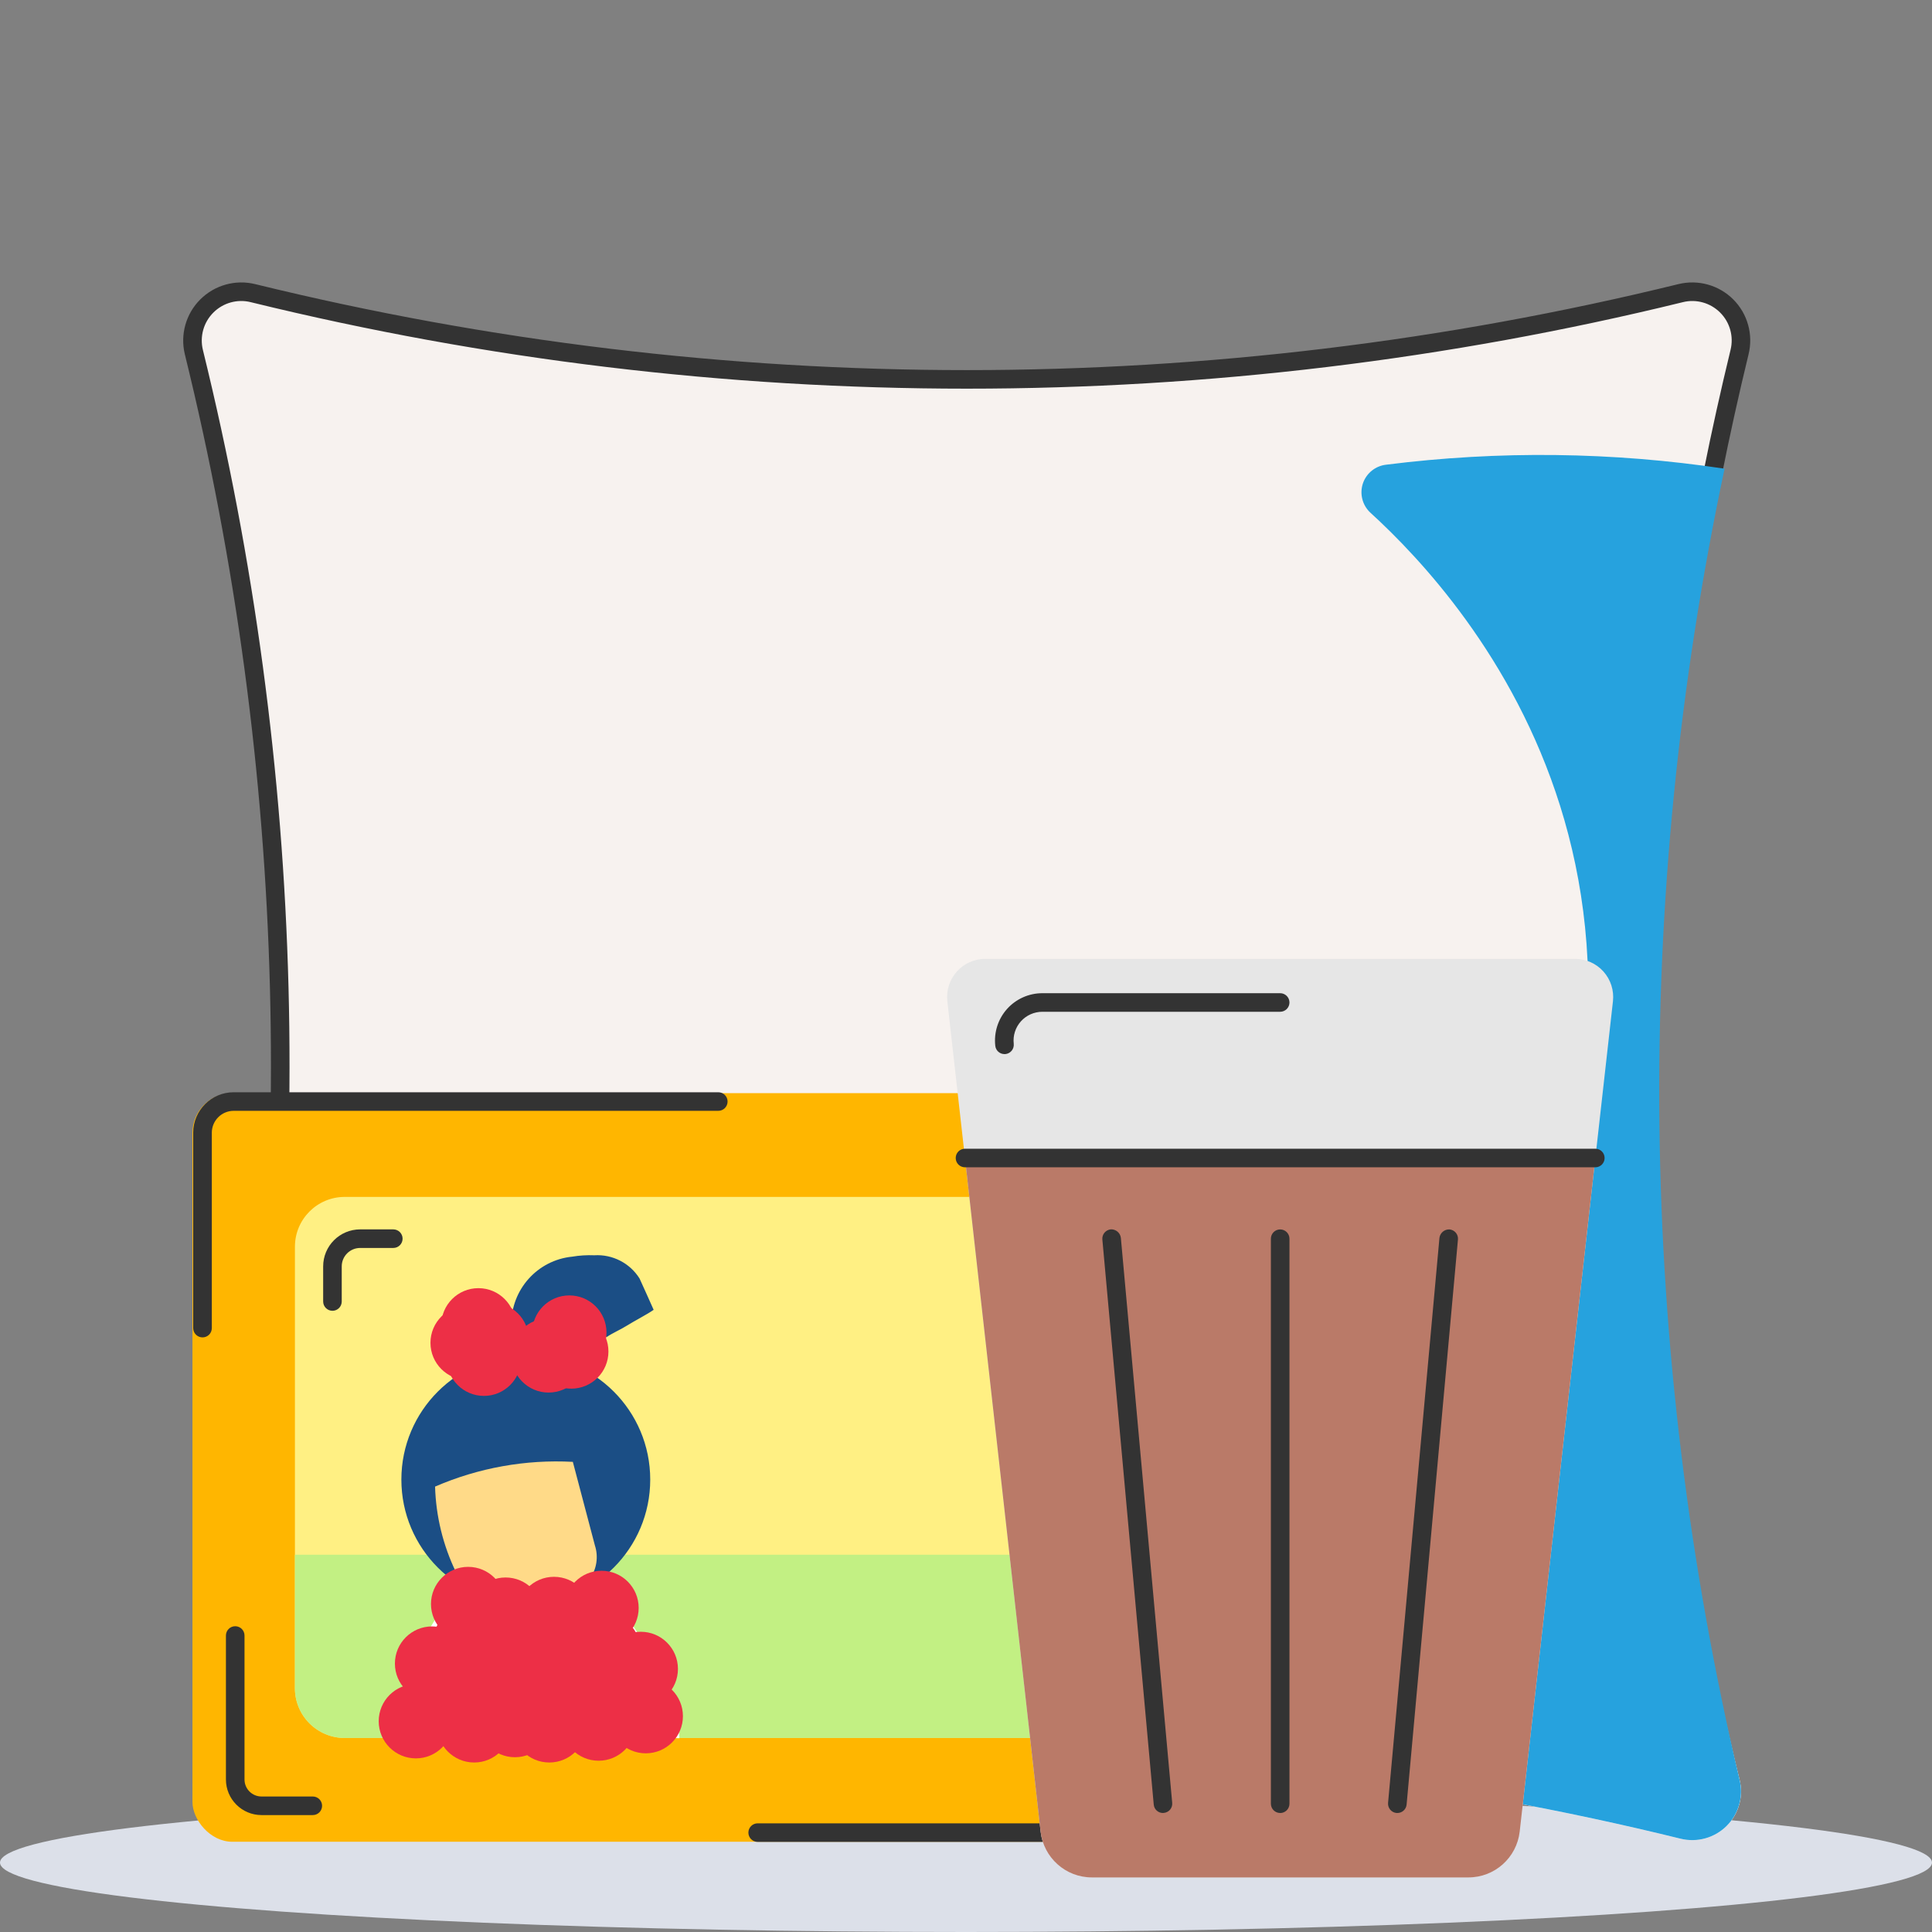
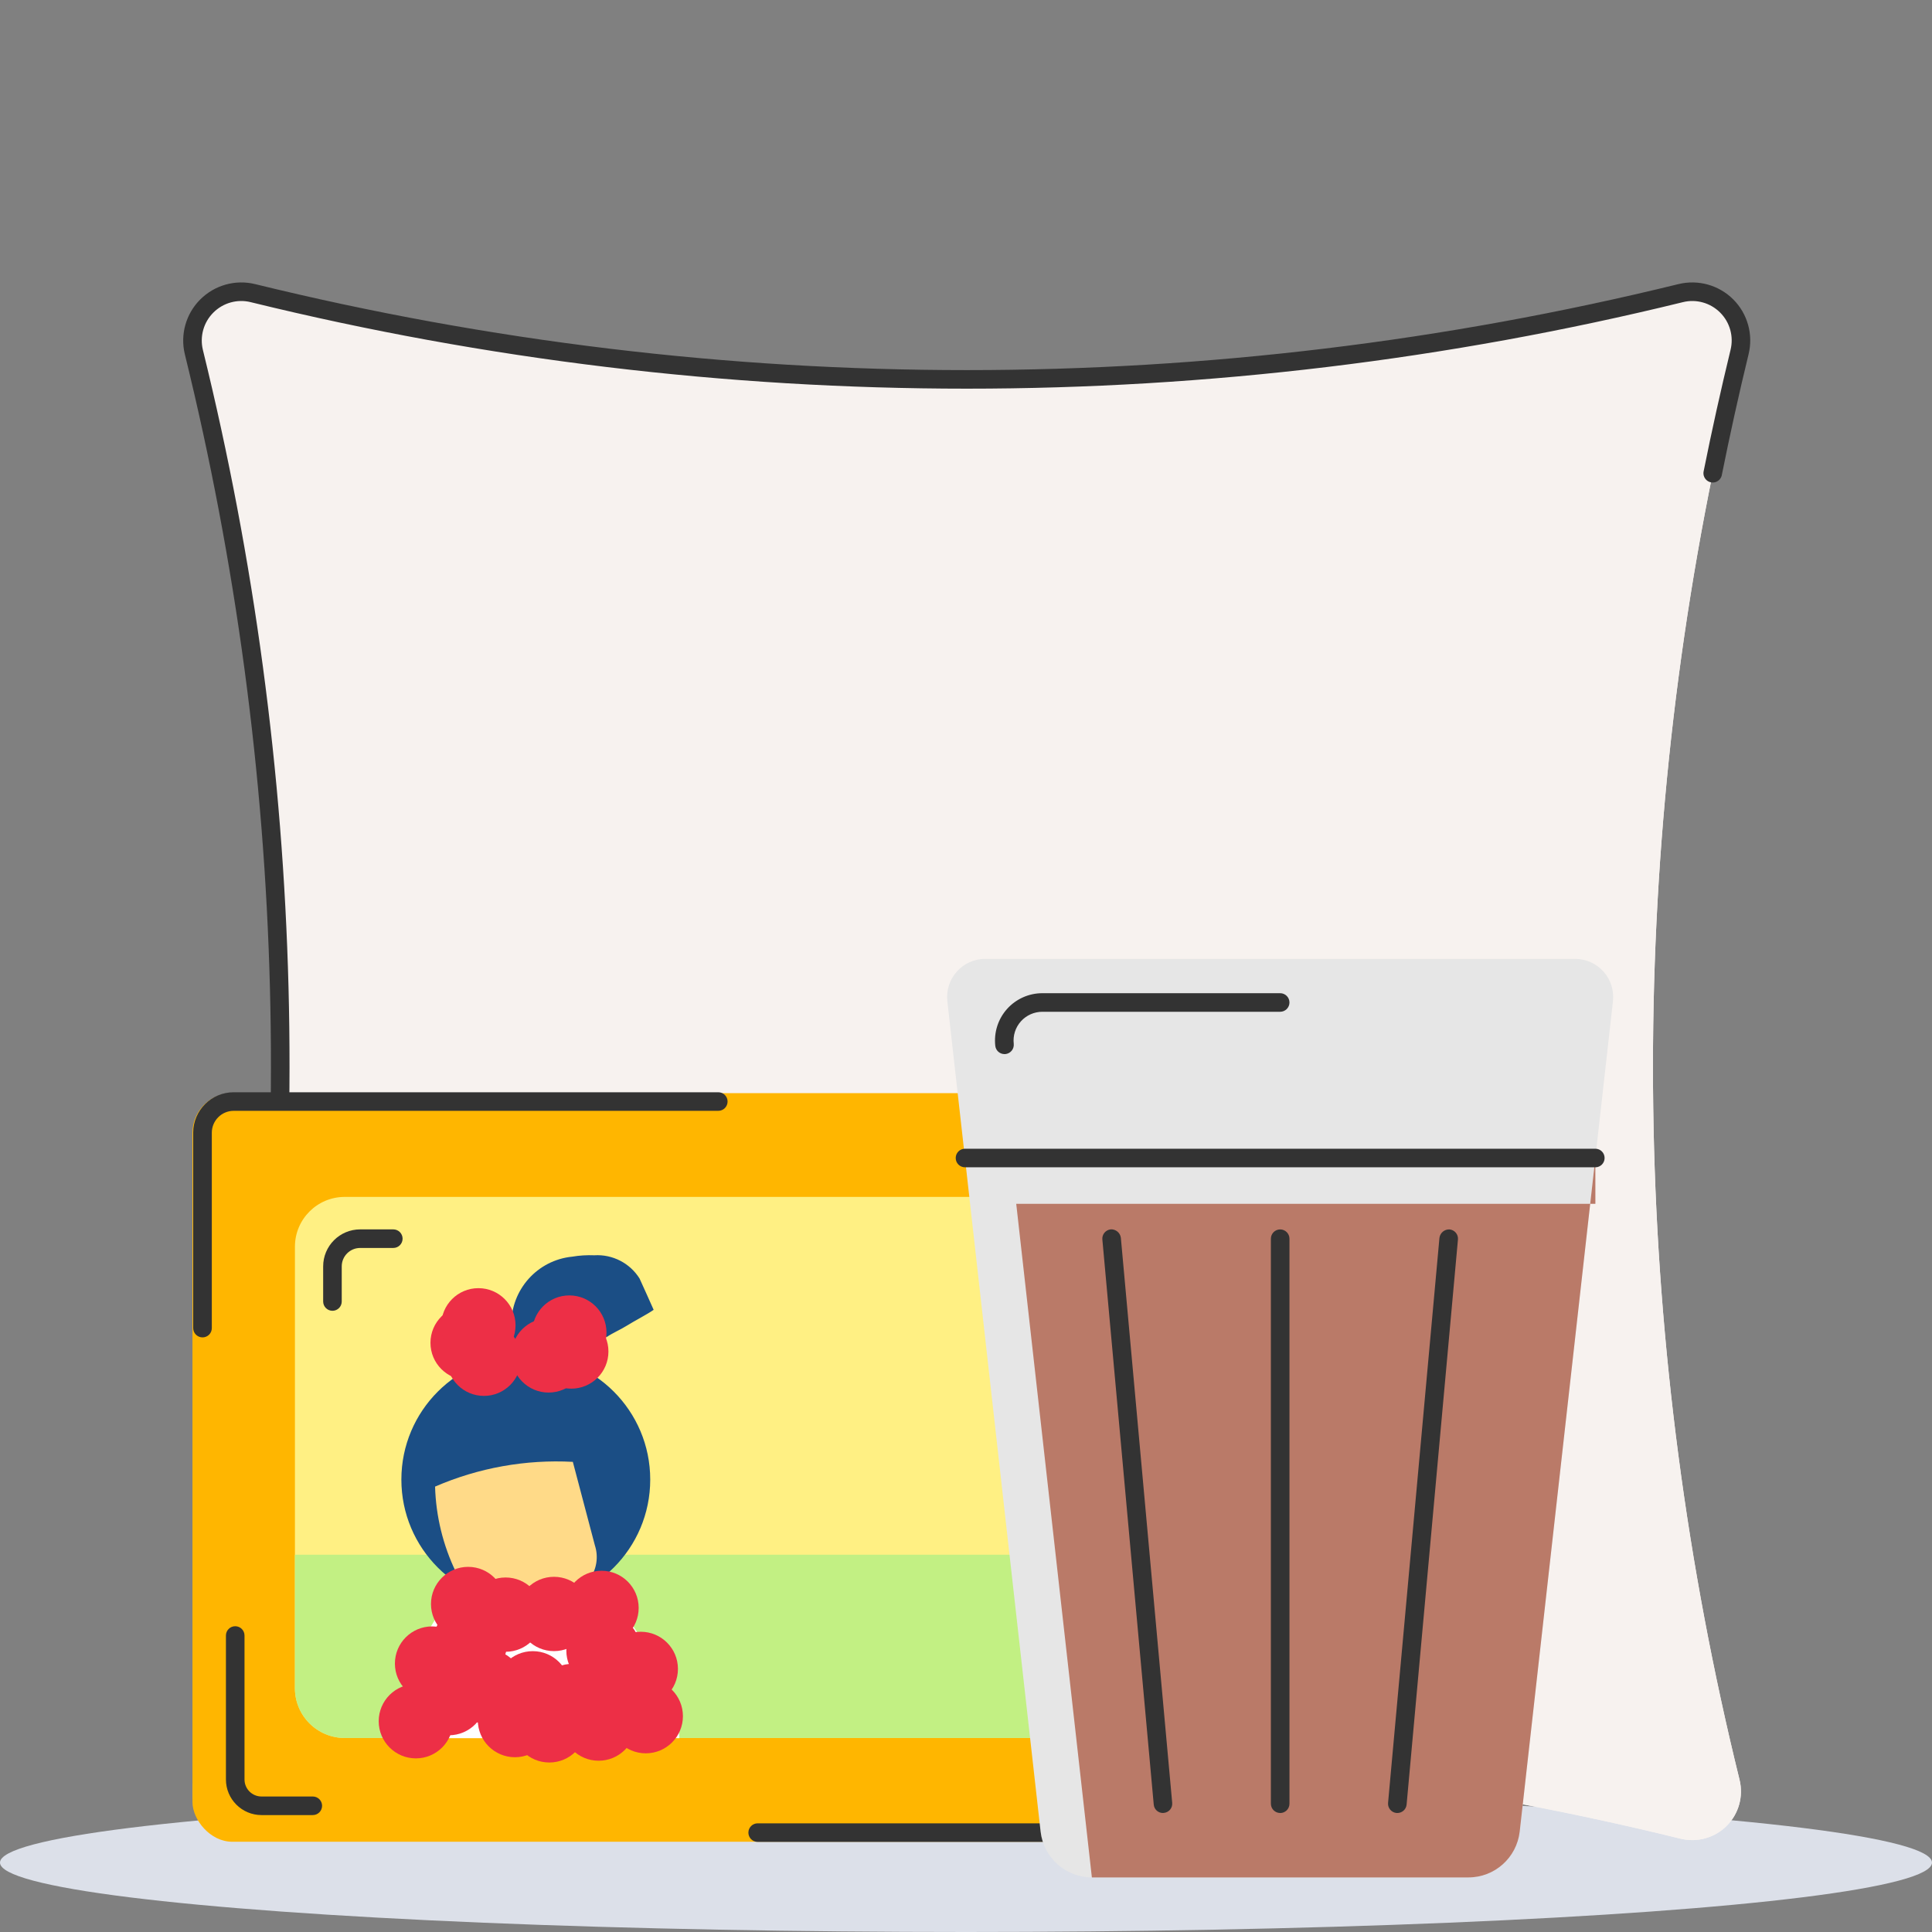
<svg xmlns="http://www.w3.org/2000/svg" width="52" height="52" viewBox="0 0 52 52">
  <rect x="0" y="0" width="52" height="52" fill="#808080" stroke="none" />
  <g fill="none" fill-rule="evenodd">
    <ellipse cx="26" cy="50.132" fill="#DCE0E9" fill-rule="nonzero" rx="26" ry="1.868" />
    <path fill="#F7F2EF" fill-rule="nonzero" d="M46.82 47.903c.11.445-.021.915-.346 1.24-.324.324-.794.455-1.24.346-12.62-3.11-25.806-3.11-38.426 0-.446.109-.916-.022-1.241-.346-.325-.324-.457-.794-.35-1.24.336-1.38.635-2.758.896-4.137 2.183-11.36 1.878-23.06-.895-34.29-.108-.446.024-.916.35-1.24.324-.324.794-.455 1.24-.346 12.62 3.11 25.806 3.11 38.426 0 .446-.11.916.022 1.24.346.325.325.456.795.347 1.24-.264 1.083-.504 2.166-.721 3.251-2.368 11.634-2.122 23.649.72 35.176z" />
    <path fill="#F7F2EF" fill-rule="nonzero" d="M46.82 47.903c.11.445-.021.915-.346 1.24-.324.324-.794.455-1.24.346-12.62-3.11-25.806-3.11-38.426 0-.446.109-.916-.022-1.241-.346-.325-.324-.457-.794-.35-1.24.336-1.38.635-2.758.896-4.137 2.183-11.36 1.878-23.06-.895-34.29-.108-.446.024-.916.35-1.24.324-.324.794-.455 1.24-.346 12.62 3.11 25.806 3.11 38.426 0 .446-.11.916.022 1.24.346.325.325.456.795.347 1.24-.264 1.083-.504 2.166-.721 3.251-2.368 11.634-2.122 23.649.72 35.176z" />
    <path fill="#333" fill-rule="nonzero" d="M6.114 44.016c-.016 0-.032-.002-.048-.005-.135-.026-.224-.157-.198-.292 2.164-11.326 1.86-22.986-.893-34.184-.129-.53.029-1.09.415-1.475.387-.386.946-.543 1.477-.413 12.583 3.086 25.725 3.086 38.308 0 .53-.13 1.09.026 1.476.412.386.386.542.946.412 1.476-.262 1.078-.503 2.169-.718 3.241-.014.09-.077.166-.163.197-.087.03-.183.01-.25-.05-.069-.062-.098-.155-.077-.244.216-1.08.46-2.178.723-3.262.089-.36-.017-.742-.28-1.004-.263-.263-.644-.37-1.004-.28-12.661 3.104-25.885 3.104-38.545 0-.361-.09-.743.017-1.006.28-.263.262-.37.643-.282 1.005 2.77 11.266 3.076 22.998.898 34.394-.023.118-.125.204-.245.204z" />
-     <path fill="#26A2DE" fill-rule="nonzero" d="M45.234 49.489c-12.62-3.11-25.806-3.11-38.426 0-.446.109-.916-.022-1.241-.346-.325-.324-.457-.794-.35-1.24.336-1.38.635-2.758.896-4.137 2.814.371 5.675-.036 8.274-1.178 1.645-.723 3.374-1.236 5.147-1.528 3.015-.498 6.103-.314 9.038.54 2.82.79 8.486.523 10.966-3.897 7.427-13.24.003-21.48-2.656-23.906-.214-.2-.292-.506-.2-.784.093-.277.34-.475.63-.506 3.026-.382 6.09-.346 9.105.108-2.474 11.648-2.336 23.7.404 35.288.109.445-.022.915-.347 1.24-.324.324-.794.455-1.24.346z" />
    <path fill="#FFF" fill-rule="nonzero" d="M32.684 37.622L32.685 37.622 32.685 37.622 32.686 37.622 32.679 37.632 32.686 37.622 32.689 37.618 32.689 37.618 32.691 37.616 32.687 37.62z" />
    <rect width="32.487" height="20.149" x="5.18" y="29.422" fill="#FFB600" fill-rule="nonzero" rx="1.07" />
    <path fill="#FFF083" fill-rule="nonzero" d="M33.57 32.215H9.278c-.74 0-1.34.6-1.34 1.34v11.884c0 .355.142.696.393.947.251.25.592.392.947.392H33.57c.739 0 1.338-.6 1.338-1.339V33.554c0-.739-.6-1.339-1.338-1.339z" />
    <path fill="#C2F083" fill-rule="nonzero" d="M7.938 41.845h26.971v3.594c0 .355-.14.696-.392.947-.251.251-.592.392-.947.392H9.277c-.74 0-1.34-.6-1.34-1.339v-3.594z" />
    <path fill="#FFF" fill-rule="nonzero" d="M18.285 46.737v.047c-.38-.014-.769-.001-1.151-.001h-6.776c.007-.036.019-.07.034-.102.275-.797.592-1.578.947-2.342.202-.545.52-1.04.932-1.45.306-.212.676-.312 1.047-.283.805-.034 1.61-.043 2.416-.043.045-.001.091.002.136.012.258.064.547.437.72.626.218.242.417.502.593.776.346.557.63 1.15.847 1.768.14.314.226.65.255.992z" />
    <circle cx="14.152" cy="39.823" r="3.349" fill="#1B4E85" fill-rule="nonzero" />
    <path fill="#FFDA88" fill-rule="nonzero" d="M14.19 43.169s-1.553-.084-1.917-.854c-.348-.72-.54-1.504-.563-2.303 1.168-.506 2.437-.734 3.708-.666l.594 2.25c.1.306.047.642-.14.904-.456.429-1.057.668-1.683.669z" />
    <path fill="#1B4E85" fill-rule="nonzero" d="M17.215 34.413c-.26-.416-.728-.657-1.218-.627-.199-.008-.398.004-.594.037-.939.093-1.65.889-1.639 1.832-.002.06-.01.12-.025.178l-.199-.24c-.212-.282-.574-.409-.916-.321-.263.113-.456.347-.517.627-.062.28.014.573.205.787.069.07.122.153.156.245.048.027.099.05.151.068.28.053.566.07.85.051.56.105 1.134.082 1.683-.068.126-.07.259-.13.396-.176l.041-.009c.097-.116.178-.204.246-.301.136-.193.17-.44.089-.661-.08-.222-.265-.39-.493-.45-.222-.037-.449.025-.621.17-.117.075-.228.16-.341.242.032-.23.154-.436.34-.575.135-.133.319-.206.509-.202.19.003.37.083.501.22.186.238.354.49.502.752.174-.12.38-.203.558-.316.178-.113.546-.303.714-.422-.125-.28-.25-.561-.378-.84zm-3.328 2.35c-.335.048-.673.07-1.011.07-.337-.061-.586-.35-.596-.692-.019-.315.171-.605.468-.714.22-.07.459.022.576.22.219.327.412.67.615 1.006l-.052.11zm.706-.708l.18-.18.173-.178.002-.003.002-.002.026-.02.028-.021c.042-.032.088-.059.135-.082l.046-.02c.148-.074.327-.039.436.085l-.006.006c.023.012.04.031.05.055.08.057.126.149.126.246.085.216-.004.462-.207.574-.171.095-.355.163-.547.202-.188.033-.379.048-.57.044-.291.006-.37-.1-.202-.329.062-.083.129-.164.2-.24.042-.047.085-.092.128-.137z" />
    <path fill="#FFF" fill-rule="nonzero" d="M15.515 35.55c-.105-.047-.224-.047-.33 0-.015.005-.03.012-.046.02-.047.022-.092.05-.135.081l-.027.021-.027.02.002-.002-.008.007h.002l-.008.011.007-.011c-.056.06-.115.119-.173.178l-.18.18c-.043.045-.086.09-.127.136-.071.077-.138.158-.2.241-.168.228-.089.335.202.33.191.003.382-.012.57-.045.192-.039.376-.107.547-.202.19-.123.279-.357.216-.576-.033-.165-.137-.307-.285-.389zM13.324 35.648c-.117-.2-.356-.29-.576-.22-.297.108-.487.398-.468.713.01.343.259.63.596.692.338 0 .676-.023 1.011-.07.092-.002.09-.058.052-.11-.204-.336-.396-.679-.615-1.005z" />
    <circle cx="12.6" cy="43.172" r="1" fill="#ED2F46" fill-rule="nonzero" />
    <circle cx="11.193" cy="46.327" r="1" fill="#ED2F46" fill-rule="nonzero" />
    <circle cx="12.082" cy="45.705" r="1" fill="#ED2F46" fill-rule="nonzero" />
    <circle cx="13.099" cy="45.392" r="1" fill="#ED2F46" fill-rule="nonzero" />
-     <circle cx="12.762" cy="46.438" r="1" fill="#ED2F46" fill-rule="nonzero" />
    <circle cx="13.608" cy="43.458" r="1" fill="#ED2F46" fill-rule="nonzero" />
-     <circle cx="13.801" cy="44.426" r="1" fill="#ED2F46" fill-rule="nonzero" />
    <circle cx="14.911" cy="43.44" r="1" fill="#ED2F46" fill-rule="nonzero" />
    <circle cx="16.19" cy="43.277" r="1" fill="#ED2F46" fill-rule="nonzero" />
-     <circle cx="15.211" cy="44.458" r="1" fill="#ED2F46" fill-rule="nonzero" />
    <circle cx="14.34" cy="45.441" r="1" fill="#ED2F46" fill-rule="nonzero" />
    <circle cx="13.86" cy="46.296" r="1" fill="#ED2F46" fill-rule="nonzero" />
    <circle cx="14.785" cy="46.438" r="1" fill="#ED2F46" fill-rule="nonzero" />
    <circle cx="15.402" cy="45.783" r="1" fill="#ED2F46" fill-rule="nonzero" />
    <circle cx="16.243" cy="44.426" r="1" fill="#ED2F46" fill-rule="nonzero" />
    <circle cx="16.393" cy="45.441" r="1" fill="#ED2F46" fill-rule="nonzero" />
    <circle cx="17.247" cy="44.919" r="1" fill="#ED2F46" fill-rule="nonzero" />
    <circle cx="16.112" cy="46.39" r="1" fill="#ED2F46" fill-rule="nonzero" />
    <circle cx="17.381" cy="46.191" r="1" fill="#ED2F46" fill-rule="nonzero" />
    <circle cx="12.651" cy="44.214" r="1" fill="#ED2F46" fill-rule="nonzero" />
    <circle cx="11.629" cy="44.775" r="1" fill="#ED2F46" fill-rule="nonzero" />
    <circle cx="12.586" cy="36.142" r="1" fill="#ED2F46" fill-rule="nonzero" />
    <circle cx="13.025" cy="36.571" r="1" fill="#ED2F46" fill-rule="nonzero" />
    <circle cx="14.765" cy="36.481" r="1" fill="#ED2F46" fill-rule="nonzero" />
    <circle cx="15.324" cy="35.866" r="1" fill="#ED2F46" fill-rule="nonzero" />
    <circle cx="15.376" cy="36.376" r="1" fill="#ED2F46" fill-rule="nonzero" />
-     <circle cx="13.233" cy="36.058" r="1" fill="#ED2F46" fill-rule="nonzero" />
    <circle cx="12.876" cy="35.671" r="1" fill="#ED2F46" fill-rule="nonzero" />
    <path fill="#333" fill-rule="nonzero" d="M29.001 49.575h-8.608c-.138 0-.25-.112-.25-.25s.112-.25.25-.25h8.608c.138 0 .25.112.25.25s-.112.25-.25.25zM8.948 35.28c-.138 0-.25-.112-.25-.25v-.945c0-.55.446-.996.996-.996h.892c.138 0 .25.112.25.25s-.112.25-.25.25h-.892c-.274 0-.496.222-.496.496v.945c0 .138-.112.25-.25.25zM8.419 48.853h-1.38c-.529 0-.958-.43-.958-.958V44.02c0-.138.112-.25.25-.25s.25.112.25.25v3.875c0 .253.205.458.458.458h1.38c.138 0 .25.112.25.25s-.112.25-.25.25z" />
    <path fill="#333" fill-rule="nonzero" d="M5.45 35.996c-.137 0-.25-.112-.25-.25v-5.26c.001-.6.489-1.088 1.09-1.088h13.043c.138 0 .25.112.25.25s-.112.25-.25.25H6.29c-.325 0-.588.264-.589.589v5.26c0 .065-.026.13-.073.176-.047.047-.11.073-.177.073z" />
    <path fill="#E6E6E6" fill-rule="nonzero" d="M26.517 25.808h15.877c.292 0 .57.125.764.342.195.218.287.508.255.798l-2.51 22.35c-.08.702-.674 1.233-1.38 1.233H29.388c-.707 0-1.3-.531-1.38-1.233l-2.51-22.35c-.032-.29.06-.58.255-.798.194-.218.472-.342.764-.342z" />
-     <path fill="#BA7A68" fill-rule="nonzero" d="M42.939 31.167l-2.036 18.13c-.08.703-.673 1.234-1.38 1.234H29.388c-.706 0-1.3-.531-1.38-1.234l-2.036-18.13H42.94z" />
+     <path fill="#BA7A68" fill-rule="nonzero" d="M42.939 31.167l-2.036 18.13c-.08.703-.673 1.234-1.38 1.234H29.388l-2.036-18.13H42.94z" />
    <path fill="#333" fill-rule="nonzero" d="M27.036 28.371c-.128 0-.234-.096-.248-.222-.04-.36.074-.721.316-.992.242-.27.588-.425.95-.425h6.402c.138 0 .25.112.25.25s-.112.25-.25.25h-6.401c-.22 0-.431.094-.578.258-.147.165-.217.384-.192.603.007.066-.012.132-.053.184-.042.052-.102.085-.168.093l-.028.001zM37.61 48.797h-.023c-.066-.007-.127-.038-.17-.09-.042-.05-.063-.116-.057-.182l1.383-15.209c.018-.134.136-.232.271-.226.066.006.127.038.17.089.042.05.063.116.057.182L37.859 48.57c-.012.129-.12.227-.249.227zM31.301 48.797c-.129 0-.237-.098-.248-.227L29.67 33.36c-.006-.066.015-.131.057-.182.043-.051.104-.083.17-.09.135-.006.254.092.271.227l1.382 15.209c.006.066-.014.132-.057.183-.042.05-.103.082-.17.088l-.022.001zM34.456 48.797c-.138 0-.25-.112-.25-.25V33.34c0-.138.112-.25.25-.25s.25.112.25.25v15.208c0 .138-.112.25-.25.25zM42.938 31.418H25.973c-.138 0-.25-.112-.25-.25 0-.139.112-.25.25-.25h16.965c.139 0 .25.111.25.25 0 .138-.111.25-.25.25z" />
    <path d="M0 0H52V52H0z" />
  </g>
</svg>